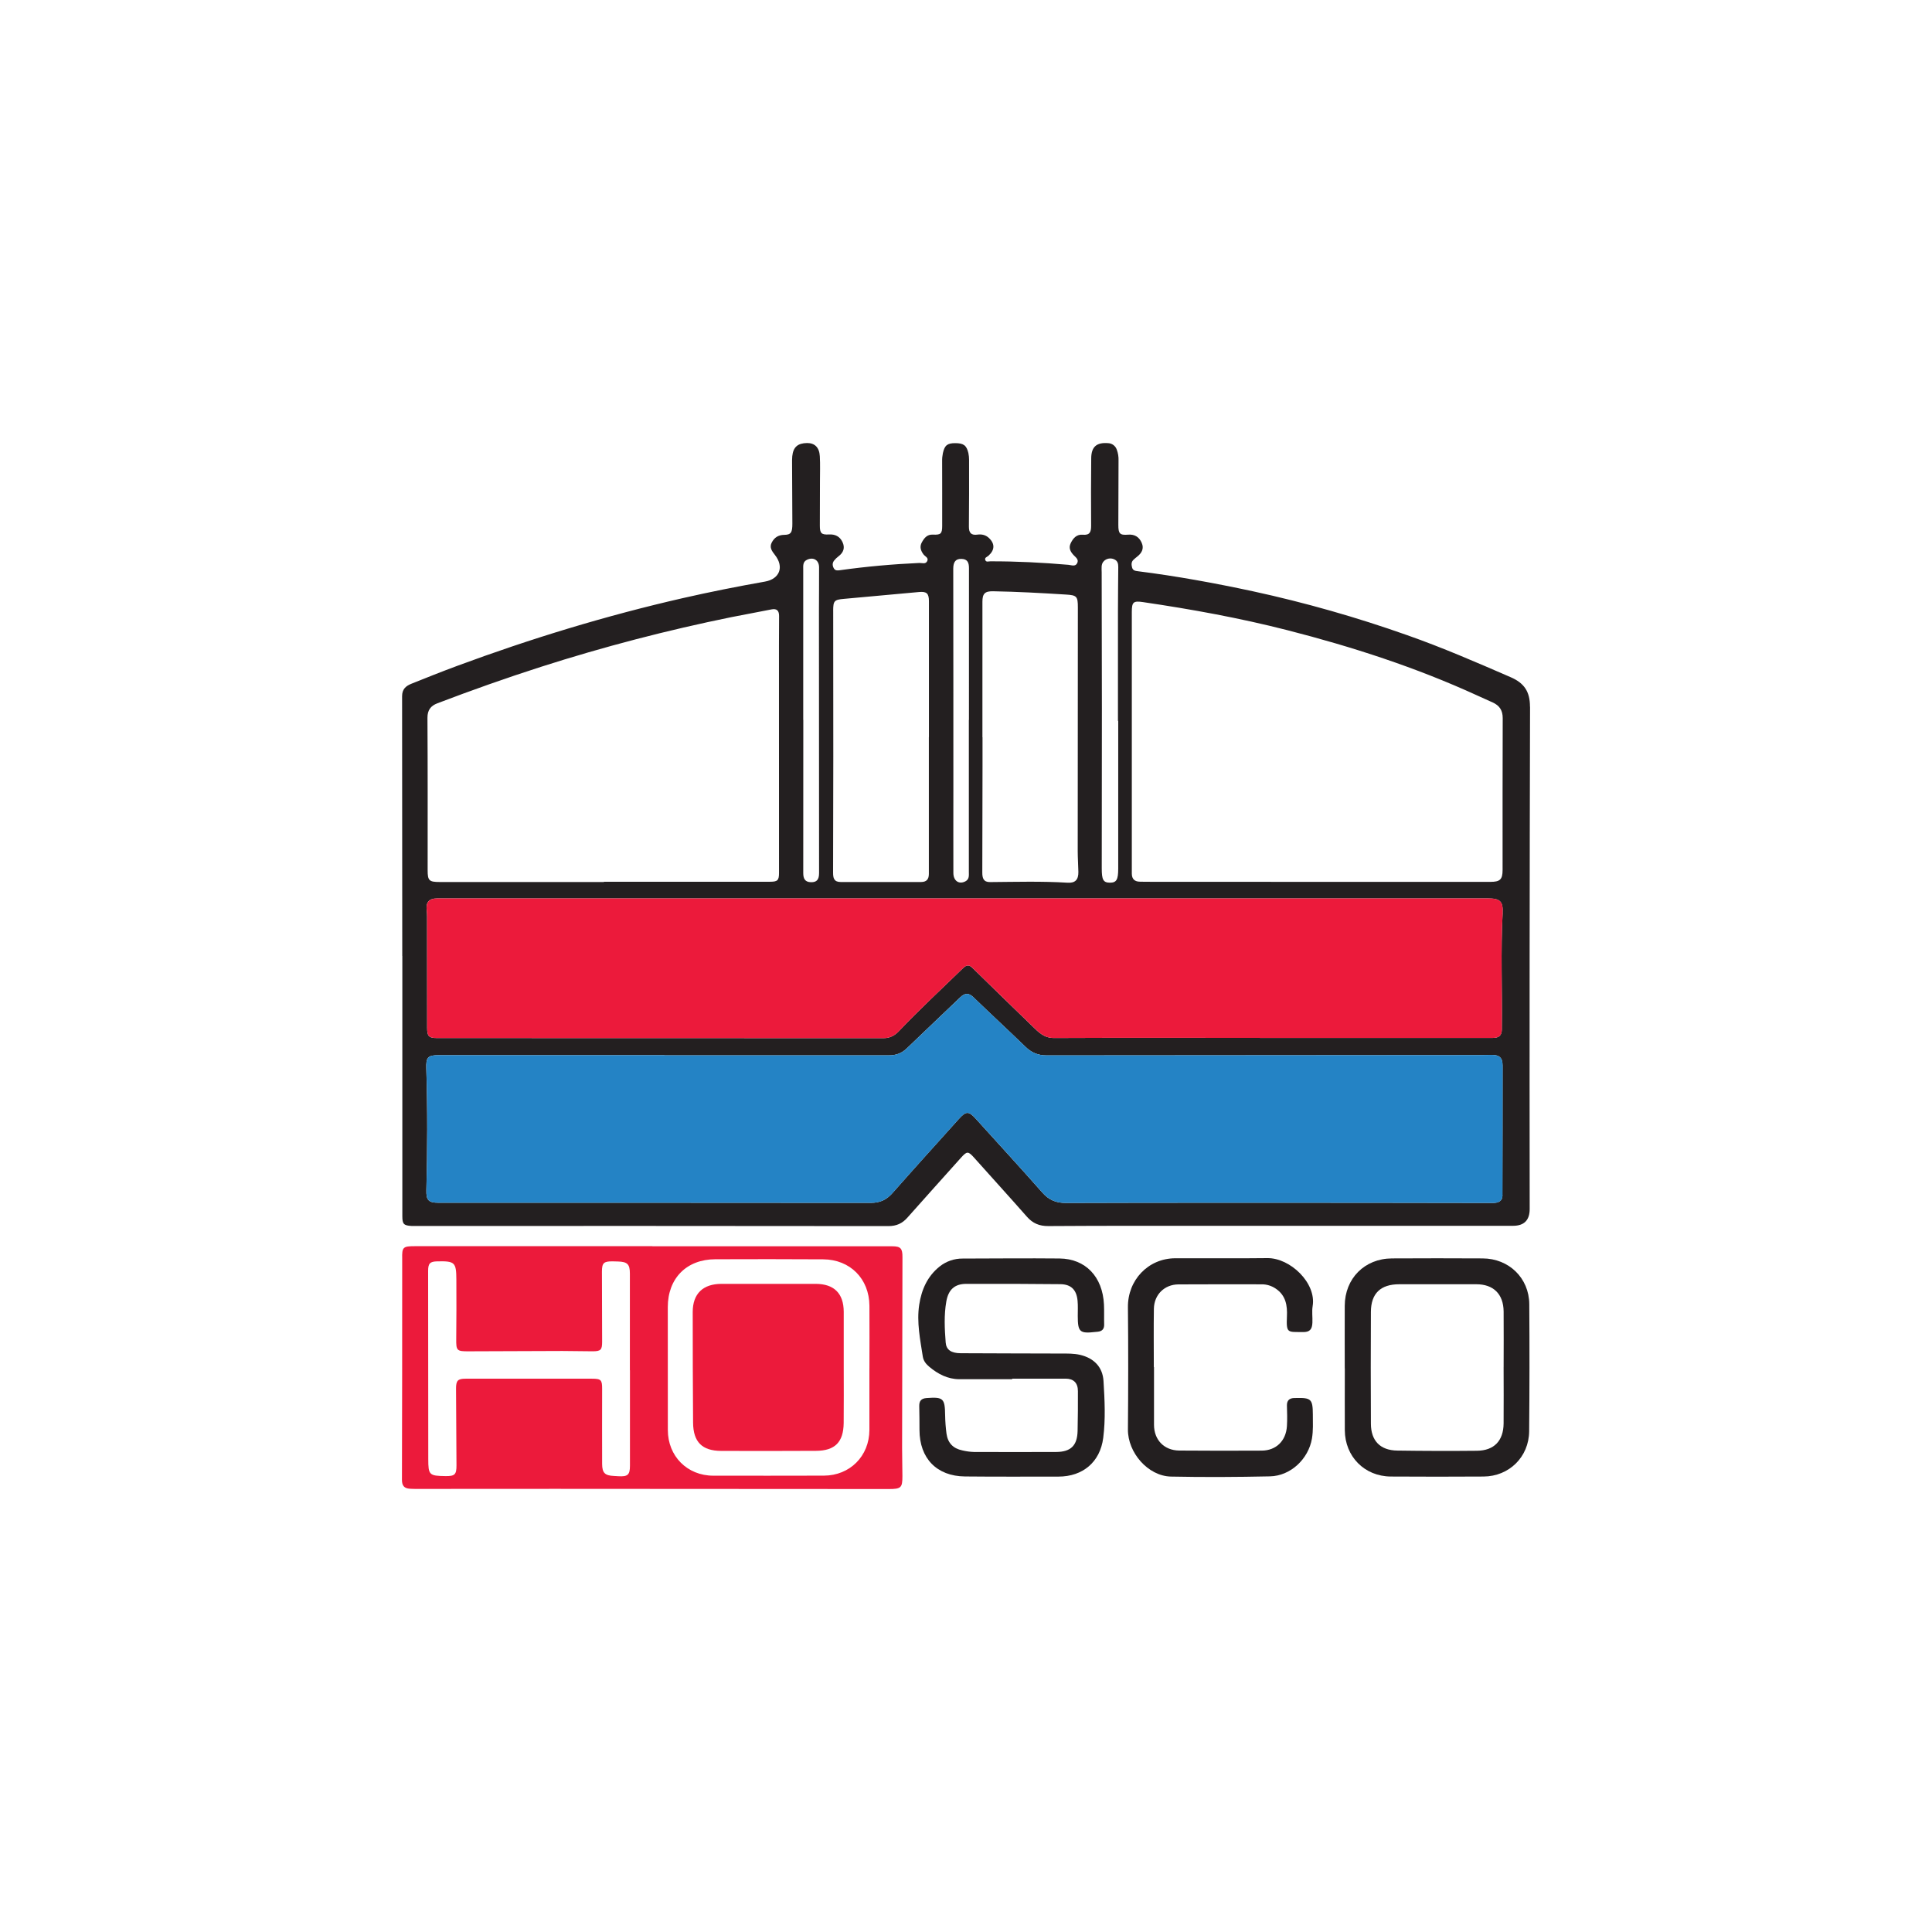
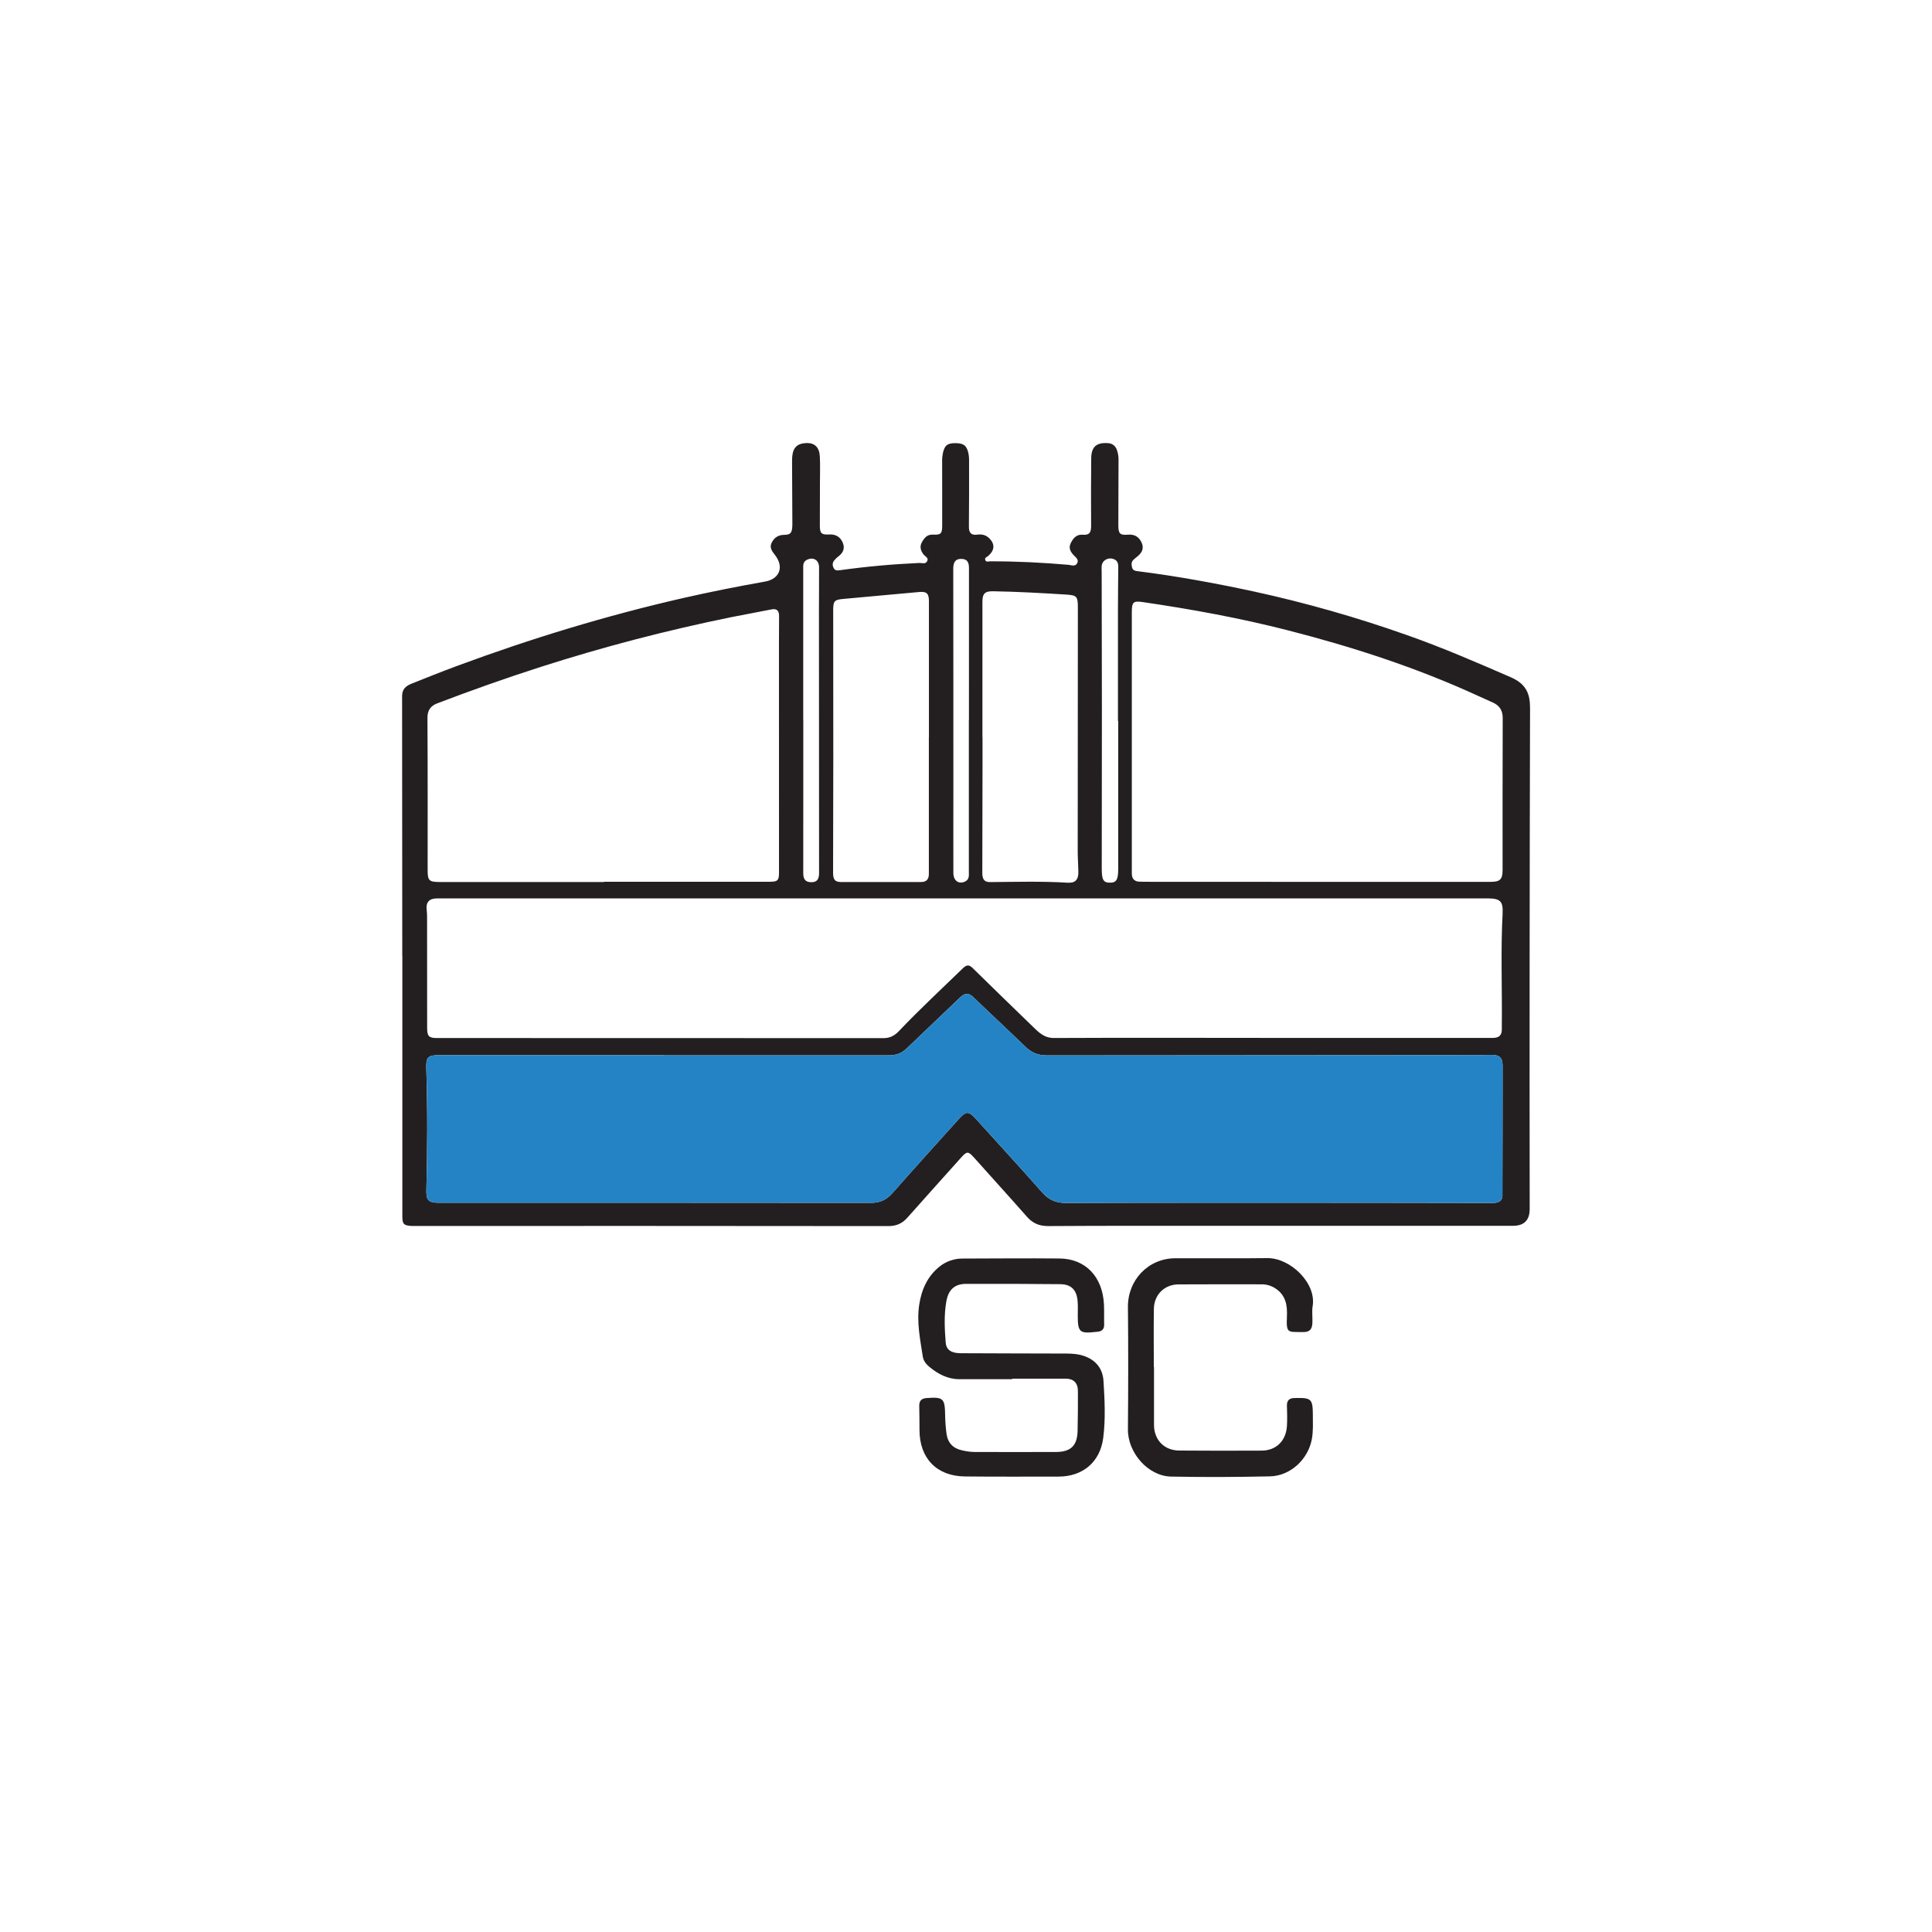
<svg xmlns="http://www.w3.org/2000/svg" width="80" height="80" viewBox="0 0 80 80" fill="none">
  <g filter="url(#filter0_d_81_2700)">
-     <path d="M64.567 4H15.433C11.328 4 8 7.328 8 11.433V60.567C8 64.672 11.328 68 15.433 68H64.567C68.672 68 72 64.672 72 60.567V11.433C72 7.328 68.672 4 64.567 4Z" fill="white" />
    <path d="M63.353 25.262C63.353 24.63 63.107 24.283 62.557 24.043C61.14 23.427 59.727 22.814 58.268 22.301C56.178 21.561 54.044 20.953 51.878 20.483C50.301 20.145 48.716 19.854 47.116 19.653C47.006 19.64 46.908 19.622 46.876 19.496C46.847 19.382 46.839 19.269 46.935 19.179C46.984 19.134 47.034 19.09 47.087 19.05C47.277 18.901 47.38 18.718 47.277 18.48C47.174 18.243 46.995 18.118 46.716 18.139C46.369 18.168 46.308 18.098 46.308 17.739C46.311 16.845 46.311 15.957 46.316 15.065C46.321 14.913 46.297 14.761 46.243 14.618C46.19 14.462 46.045 14.354 45.881 14.35C45.408 14.313 45.187 14.499 45.185 14.981C45.176 15.91 45.173 16.84 45.181 17.769C45.181 18.024 45.131 18.169 44.832 18.142C44.582 18.119 44.432 18.287 44.334 18.497C44.242 18.69 44.323 18.843 44.455 18.985C44.544 19.08 44.682 19.167 44.603 19.321C44.524 19.474 44.366 19.4 44.244 19.388C43.166 19.295 42.087 19.24 41.005 19.243C40.933 19.243 40.838 19.285 40.802 19.198C40.754 19.087 40.875 19.063 40.931 19.011C41.193 18.774 41.204 18.516 40.949 18.276C40.817 18.151 40.652 18.113 40.475 18.137C40.215 18.174 40.117 18.064 40.12 17.802C40.131 16.882 40.127 15.961 40.127 15.042C40.127 14.947 40.118 14.854 40.099 14.761C40.022 14.439 39.899 14.35 39.552 14.35C39.231 14.35 39.115 14.436 39.043 14.763C39.02 14.874 39.009 14.987 39.012 15.1C39.012 15.994 39.017 16.884 39.014 17.774C39.014 18.101 38.954 18.153 38.63 18.137C38.39 18.126 38.273 18.274 38.172 18.456C38.07 18.639 38.125 18.803 38.241 18.958C38.306 19.043 38.459 19.092 38.396 19.23C38.33 19.375 38.178 19.306 38.064 19.311C36.966 19.361 35.872 19.458 34.782 19.611C34.68 19.625 34.589 19.635 34.53 19.538C34.468 19.433 34.458 19.319 34.535 19.217C34.587 19.15 34.648 19.09 34.718 19.038C34.927 18.88 35 18.684 34.884 18.442C34.774 18.211 34.579 18.116 34.327 18.131C34.013 18.148 33.947 18.081 33.948 17.764C33.951 17.148 33.953 16.532 33.953 15.915C33.953 15.573 33.966 15.231 33.947 14.891C33.926 14.524 33.735 14.345 33.424 14.345C33.032 14.349 32.845 14.512 32.806 14.891C32.798 14.995 32.795 15.099 32.798 15.203C32.8 16.027 32.805 16.853 32.81 17.679C32.811 18.045 32.755 18.145 32.474 18.147C32.223 18.15 32.058 18.263 31.953 18.472C31.852 18.674 31.966 18.822 32.09 18.982C32.479 19.479 32.279 19.975 31.679 20.082C30.541 20.283 29.405 20.509 28.278 20.766C25.095 21.493 21.98 22.443 18.919 23.577C18.289 23.81 17.665 24.06 17.041 24.31C16.812 24.402 16.65 24.528 16.65 24.828C16.654 28.413 16.655 31.998 16.657 35.583H16.66V46.367C16.66 46.685 16.72 46.746 17.037 46.764C17.094 46.767 17.152 46.764 17.208 46.764C23.733 46.761 30.258 46.764 36.785 46.77C37.12 46.77 37.362 46.661 37.577 46.416C38.312 45.585 39.056 44.763 39.794 43.937C40.043 43.66 40.091 43.663 40.343 43.945C41.067 44.758 41.802 45.562 42.521 46.38C42.765 46.657 43.037 46.772 43.415 46.769C45.805 46.753 48.195 46.758 50.585 46.758H62.651C63.111 46.758 63.341 46.525 63.341 46.061C63.332 39.128 63.338 32.195 63.356 25.262H63.353ZM45.708 19.235C45.819 19.124 45.989 19.093 46.132 19.158C46.284 19.221 46.305 19.346 46.305 19.485C46.301 20.09 46.292 20.696 46.292 21.303V25.852H46.303V31.967C46.303 32.43 46.23 32.551 45.956 32.55C45.682 32.546 45.621 32.43 45.621 31.953C45.626 29.753 45.627 27.555 45.627 25.355C45.627 23.468 45.619 21.583 45.618 19.696C45.618 19.537 45.584 19.358 45.708 19.237V19.235ZM40.68 26.523V20.917C40.68 20.58 40.783 20.477 41.121 20.483C42.126 20.5 43.129 20.556 44.134 20.619C44.584 20.646 44.632 20.691 44.632 21.148C44.627 24.515 44.626 27.883 44.626 31.25C44.626 31.534 44.648 31.819 44.653 32.103C44.658 32.424 44.526 32.571 44.208 32.551C43.137 32.485 42.066 32.517 40.996 32.525C40.722 32.529 40.675 32.358 40.675 32.13C40.678 30.66 40.681 29.19 40.684 27.72V26.525H40.68V26.523ZM39.82 19.143C40.07 19.151 40.123 19.308 40.123 19.529C40.123 21.624 40.122 23.718 40.122 25.812H40.118V32.098C40.118 32.248 40.144 32.406 39.973 32.496C39.707 32.632 39.477 32.475 39.477 32.145C39.473 30.979 39.477 29.813 39.477 28.647C39.477 25.613 39.477 22.581 39.472 19.548C39.472 19.261 39.578 19.132 39.82 19.143ZM34.5 21.29C34.5 20.878 34.548 20.832 34.943 20.798C35.982 20.706 37.019 20.611 38.057 20.514C38.37 20.485 38.465 20.572 38.465 20.895V26.526H38.462V32.187C38.462 32.404 38.369 32.522 38.14 32.522C37.03 32.519 35.92 32.519 34.811 32.522C34.53 32.522 34.496 32.356 34.496 32.129C34.501 30.526 34.505 28.924 34.505 27.321C34.505 25.312 34.501 23.301 34.501 21.291L34.5 21.29ZM33.41 19.182C33.677 19.05 33.916 19.19 33.916 19.493C33.919 20.08 33.911 20.669 33.911 21.256C33.911 24.888 33.914 28.521 33.916 32.153C33.916 32.425 33.818 32.537 33.577 32.53C33.331 32.524 33.261 32.379 33.261 32.154C33.261 30.04 33.261 27.924 33.263 25.81H33.26C33.258 23.733 33.258 21.657 33.26 19.579C33.26 19.43 33.237 19.267 33.41 19.182ZM18.111 25.122C19.529 24.581 20.958 24.075 22.401 23.612C24.991 22.782 27.626 22.095 30.292 21.553C30.84 21.443 31.392 21.346 31.94 21.235C32.174 21.186 32.26 21.295 32.26 21.506C32.26 21.906 32.255 22.302 32.255 22.701C32.255 25.852 32.257 29 32.257 32.148C32.257 32.45 32.197 32.511 31.894 32.511H25.007V32.522H18.205C17.768 32.522 17.708 32.462 17.708 32.037C17.708 29.931 17.713 27.826 17.7 25.72C17.7 25.401 17.837 25.226 18.111 25.122ZM62.214 45.49C62.214 45.75 62.032 45.812 61.806 45.812C60.003 45.808 58.202 45.804 56.4 45.804C52.312 45.804 48.225 45.798 44.137 45.812C43.72 45.812 43.429 45.687 43.155 45.375C42.249 44.346 41.32 43.34 40.401 42.321C40.11 42.002 40.005 42 39.699 42.339C38.783 43.356 37.865 44.371 36.959 45.398C36.711 45.679 36.445 45.808 36.053 45.808C30.087 45.803 24.122 45.801 18.157 45.803C17.736 45.803 17.645 45.691 17.655 45.279C17.699 43.601 17.705 41.923 17.652 40.245C17.637 39.781 17.71 39.692 18.174 39.692H27.507V39.699C30.61 39.697 33.711 39.697 36.811 39.699C37.104 39.7 37.34 39.613 37.551 39.408C38.286 38.699 39.031 37.999 39.768 37.291C39.954 37.114 40.114 37.107 40.304 37.291C41.018 37.98 41.747 38.654 42.46 39.344C42.712 39.587 42.978 39.702 43.342 39.702C49.288 39.696 55.234 39.691 61.182 39.689C61.382 39.689 61.582 39.681 61.779 39.681C62.087 39.683 62.217 39.799 62.217 40.108C62.217 41.9 62.216 43.693 62.209 45.487L62.214 45.49ZM62.221 33.806C62.135 35.378 62.206 36.952 62.187 38.526V38.612C62.191 38.871 62.075 38.978 61.804 38.978H53.152C49.983 38.978 46.816 38.965 43.649 38.981C43.228 38.983 43.005 38.741 42.752 38.496C41.923 37.691 41.091 36.888 40.268 36.078C40.109 35.92 39.999 35.968 39.864 36.101C38.978 36.962 38.07 37.801 37.219 38.699C37.059 38.868 36.861 38.987 36.595 38.987C31.094 38.984 25.591 38.983 20.09 38.983H18.099C17.758 38.983 17.687 38.91 17.687 38.562C17.687 37.025 17.687 35.49 17.684 33.953C17.684 33.867 17.679 33.783 17.67 33.698C17.626 33.361 17.765 33.201 18.102 33.201H61.614C62.112 33.201 62.246 33.321 62.219 33.811L62.221 33.806ZM62.219 32.021C62.219 32.421 62.112 32.516 61.712 32.516H54.515L47.459 32.513C47.376 32.513 47.29 32.509 47.205 32.509C46.987 32.508 46.869 32.403 46.866 32.18V21.341C46.866 20.928 46.93 20.872 47.33 20.932C49.338 21.227 51.333 21.59 53.301 22.093C55.995 22.782 58.632 23.636 61.164 24.796C61.379 24.894 61.595 24.991 61.811 25.088C62.088 25.213 62.224 25.412 62.224 25.733C62.216 27.828 62.219 29.924 62.219 32.019V32.021Z" fill="#231F20" />
    <path d="M62.224 40.113C62.224 41.905 62.221 43.697 62.216 45.49C62.216 45.75 62.033 45.812 61.808 45.812C60.005 45.808 58.203 45.804 56.402 45.804C52.314 45.804 48.227 45.798 44.139 45.812C43.721 45.812 43.431 45.687 43.157 45.376C42.25 44.347 41.322 43.34 40.402 42.321C40.112 42.002 40.007 42 39.701 42.339C38.785 43.356 37.867 44.371 36.961 45.398C36.712 45.679 36.446 45.808 36.054 45.808C30.089 45.803 24.124 45.801 18.158 45.803C17.737 45.803 17.647 45.692 17.657 45.279C17.7 43.602 17.707 41.923 17.654 40.245C17.639 39.781 17.712 39.692 18.176 39.692H27.509V39.699C30.612 39.697 33.713 39.697 36.812 39.699C37.106 39.7 37.341 39.613 37.553 39.408C38.288 38.699 39.033 37.999 39.77 37.291C39.956 37.114 40.115 37.107 40.306 37.291C41.02 37.98 41.749 38.654 42.462 39.344C42.713 39.587 42.979 39.702 43.344 39.702C49.29 39.696 55.236 39.691 61.184 39.689C61.383 39.689 61.584 39.681 61.78 39.681C62.088 39.684 62.219 39.8 62.219 40.11L62.224 40.113Z" fill="#2483C5" />
-     <path d="M62.222 33.806C62.137 35.378 62.208 36.952 62.188 38.526V38.612C62.193 38.871 62.077 38.978 61.806 38.978H53.154C49.985 38.978 46.818 38.965 43.65 38.981C43.229 38.983 43.007 38.741 42.754 38.496C41.925 37.691 41.093 36.888 40.27 36.078C40.111 35.92 40.001 35.969 39.865 36.101C38.98 36.962 38.072 37.801 37.221 38.699C37.061 38.868 36.862 38.987 36.596 38.987C31.096 38.984 25.593 38.983 20.092 38.983H18.1C17.76 38.983 17.689 38.91 17.689 38.562C17.689 37.025 17.689 35.49 17.686 33.953C17.686 33.867 17.681 33.783 17.671 33.698C17.628 33.361 17.767 33.201 18.104 33.201H61.616C62.114 33.201 62.248 33.321 62.221 33.811L62.222 33.806Z" fill="#EC1A3B" />
-     <path d="M27.014 47.606H36.943C37.29 47.606 37.37 47.691 37.369 48.048C37.364 50.683 37.359 53.32 37.354 55.956C37.354 56.345 37.366 56.734 37.367 57.122C37.367 57.606 37.314 57.658 36.795 57.658L22.997 57.65C21.09 57.65 19.184 57.65 17.278 57.653C17.175 57.653 17.07 57.653 16.965 57.645C16.738 57.629 16.644 57.519 16.644 57.279C16.652 54.339 16.655 51.399 16.654 48.459C16.654 48.344 16.657 48.231 16.654 48.117C16.644 47.645 16.684 47.602 17.168 47.602H27.012L27.014 47.606ZM35.998 52.657H36.001C36.001 51.794 36.008 50.931 36.001 50.068C35.992 48.949 35.201 48.153 34.085 48.146C32.597 48.136 31.108 48.138 29.62 48.143C28.43 48.146 27.652 48.93 27.652 50.125C27.652 51.821 27.652 53.518 27.654 55.215C27.654 56.297 28.457 57.105 29.536 57.105C31.063 57.108 32.589 57.106 34.114 57.103C35.192 57.1 35.995 56.295 36 55.215C36.001 54.365 36 53.51 36 52.657H35.998ZM26.086 52.742H26.082V48.731C26.082 48.346 25.975 48.248 25.59 48.236C25.514 48.235 25.438 48.231 25.362 48.23C24.999 48.228 24.925 48.296 24.925 48.657C24.927 49.625 24.93 50.591 24.933 51.559C24.933 51.895 24.878 51.954 24.535 51.954C24.117 51.954 23.701 51.941 23.284 51.941C21.993 51.944 20.705 51.949 19.415 51.955C18.908 51.958 18.886 51.928 18.892 51.431C18.902 50.617 18.9 49.801 18.897 48.985C18.894 48.269 18.832 48.215 18.11 48.23C17.805 48.236 17.728 48.314 17.728 48.623C17.729 51.221 17.731 53.819 17.734 56.416C17.734 57.077 17.773 57.113 18.449 57.122C18.829 57.127 18.903 57.058 18.902 56.684C18.897 55.623 18.89 54.56 18.884 53.499C18.883 53.168 18.955 53.089 19.278 53.089H24.512C24.89 53.089 24.935 53.139 24.933 53.518C24.933 54.552 24.928 55.585 24.933 56.617C24.935 56.995 25.049 57.1 25.43 57.117C25.486 57.121 25.544 57.122 25.601 57.127C25.99 57.151 26.085 57.074 26.085 56.693C26.088 55.377 26.085 54.06 26.085 52.741L26.086 52.742Z" fill="#EC1A3B" />
    <path d="M41.91 53.11C41.18 53.11 40.449 53.113 39.72 53.11C39.241 53.107 38.841 52.897 38.485 52.6C38.351 52.491 38.24 52.354 38.212 52.178C38.103 51.467 37.953 50.755 38.062 50.03C38.158 49.402 38.4 48.848 38.911 48.441C39.18 48.227 39.516 48.111 39.861 48.114C41.197 48.111 42.536 48.098 43.873 48.111C44.952 48.122 45.658 48.869 45.713 50.018C45.726 50.293 45.713 50.568 45.721 50.844C45.726 51.033 45.634 51.125 45.455 51.144C45.428 51.147 45.399 51.149 45.37 51.152C44.707 51.228 44.629 51.159 44.628 50.488C44.628 50.28 44.639 50.07 44.62 49.862C44.579 49.409 44.352 49.18 43.908 49.175C42.609 49.162 41.31 49.157 40.011 49.162C39.525 49.162 39.27 49.406 39.185 49.891C39.085 50.457 39.115 51.026 39.159 51.592C39.182 51.891 39.386 52.033 39.78 52.034C41.165 52.042 42.549 52.042 43.934 52.047C44.199 52.047 44.465 52.041 44.726 52.102C45.292 52.236 45.658 52.6 45.694 53.184C45.742 53.968 45.782 54.76 45.682 55.542C45.553 56.539 44.839 57.142 43.828 57.143C42.538 57.143 41.246 57.15 39.957 57.137C38.788 57.126 38.075 56.385 38.074 55.213C38.074 54.881 38.071 54.55 38.064 54.218C38.061 54.01 38.148 53.907 38.364 53.891C39.061 53.839 39.127 53.902 39.136 54.605C39.14 54.86 39.159 55.116 39.193 55.368C39.248 55.753 39.467 55.979 39.848 56.058C40.004 56.095 40.164 56.118 40.325 56.123C41.464 56.127 42.602 56.127 43.739 56.123C44.341 56.119 44.607 55.856 44.621 55.253C44.634 54.703 44.636 54.153 44.634 53.603C44.634 53.265 44.457 53.089 44.129 53.087H41.914L41.91 53.105V53.11Z" fill="#231F20" />
-     <path d="M55.683 52.66C55.683 51.797 55.679 50.934 55.683 50.07C55.687 48.94 56.503 48.114 57.637 48.108C58.889 48.099 60.14 48.103 61.393 48.108C62.478 48.111 63.316 48.919 63.324 50.002C63.337 51.757 63.335 53.512 63.319 55.266C63.309 56.329 62.49 57.134 61.43 57.14C60.15 57.148 58.869 57.148 57.589 57.14C56.5 57.132 55.692 56.311 55.686 55.223C55.681 54.37 55.686 53.515 55.686 52.662H55.684L55.683 52.66ZM62.262 52.61C62.262 51.843 62.269 51.075 62.262 50.306C62.254 49.581 61.837 49.177 61.129 49.178C60.068 49.18 59.005 49.178 57.942 49.178C57.169 49.178 56.77 49.556 56.766 50.32C56.758 51.867 56.758 53.412 56.766 54.957C56.77 55.661 57.153 56.055 57.856 56.065C58.956 56.081 60.056 56.084 61.156 56.073C61.869 56.065 62.253 55.661 62.261 54.945C62.269 54.163 62.261 53.386 62.261 52.608L62.262 52.61Z" fill="#231F20" />
    <path d="M47.785 52.608V54.998C47.785 55.624 48.206 56.059 48.83 56.064C49.969 56.072 51.106 56.074 52.244 56.067C52.841 56.064 53.251 55.664 53.289 55.051C53.307 54.768 53.297 54.482 53.289 54.198C53.286 53.997 53.383 53.9 53.576 53.89C53.605 53.89 53.633 53.89 53.662 53.889C54.292 53.873 54.359 53.934 54.362 54.574C54.362 54.905 54.381 55.235 54.325 55.568C54.181 56.411 53.444 57.116 52.583 57.133C51.219 57.162 49.851 57.17 48.487 57.142C47.532 57.12 46.698 56.148 46.705 55.193C46.719 53.506 46.722 51.818 46.705 50.129C46.693 49.01 47.54 48.107 48.664 48.102C49.937 48.097 51.206 48.112 52.477 48.096C53.422 48.083 54.515 49.126 54.354 50.083C54.317 50.304 54.354 50.538 54.344 50.765C54.334 51.055 54.226 51.165 53.944 51.158C53.323 51.147 53.257 51.228 53.289 50.51C53.31 50.062 53.246 49.641 52.825 49.359C52.652 49.241 52.447 49.178 52.238 49.181C51.091 49.181 49.943 49.176 48.795 49.184C48.217 49.188 47.79 49.61 47.78 50.192C47.767 50.999 47.777 51.805 47.777 52.61L47.785 52.608Z" fill="#231F20" />
-     <path d="M34.937 52.618C34.937 53.386 34.943 54.153 34.935 54.921C34.927 55.716 34.574 56.072 33.789 56.076C32.479 56.082 31.171 56.084 29.865 56.079C29.071 56.076 28.705 55.71 28.699 54.907C28.688 53.379 28.683 51.854 28.684 50.328C28.684 49.567 29.11 49.162 29.878 49.162H33.774C34.534 49.162 34.934 49.556 34.937 50.315C34.937 51.083 34.937 51.85 34.937 52.618Z" fill="#EC1A3B" />
  </g>
  <defs>
    <filter id="filter0_d_81_2700" x="0" y="0" width="80" height="80" filterUnits="userSpaceOnUse" color-interpolation-filters="sRGB">
      <feFlood flood-opacity="0" result="BackgroundImageFix" />
      <feColorMatrix in="SourceAlpha" type="matrix" values="0 0 0 0 0 0 0 0 0 0 0 0 0 0 0 0 0 0 127 0" result="hardAlpha" />
      <feOffset dy="4" />
      <feGaussianBlur stdDeviation="4" />
      <feComposite in2="hardAlpha" operator="out" />
      <feColorMatrix type="matrix" values="0 0 0 0 0.051 0 0 0 0 0.078 0 0 0 0 0.129 0 0 0 0.16 0" />
      <feBlend mode="normal" in2="BackgroundImageFix" result="effect1_dropShadow_81_2700" />
      <feBlend mode="normal" in="SourceGraphic" in2="effect1_dropShadow_81_2700" result="shape" />
    </filter>
  </defs>
</svg>